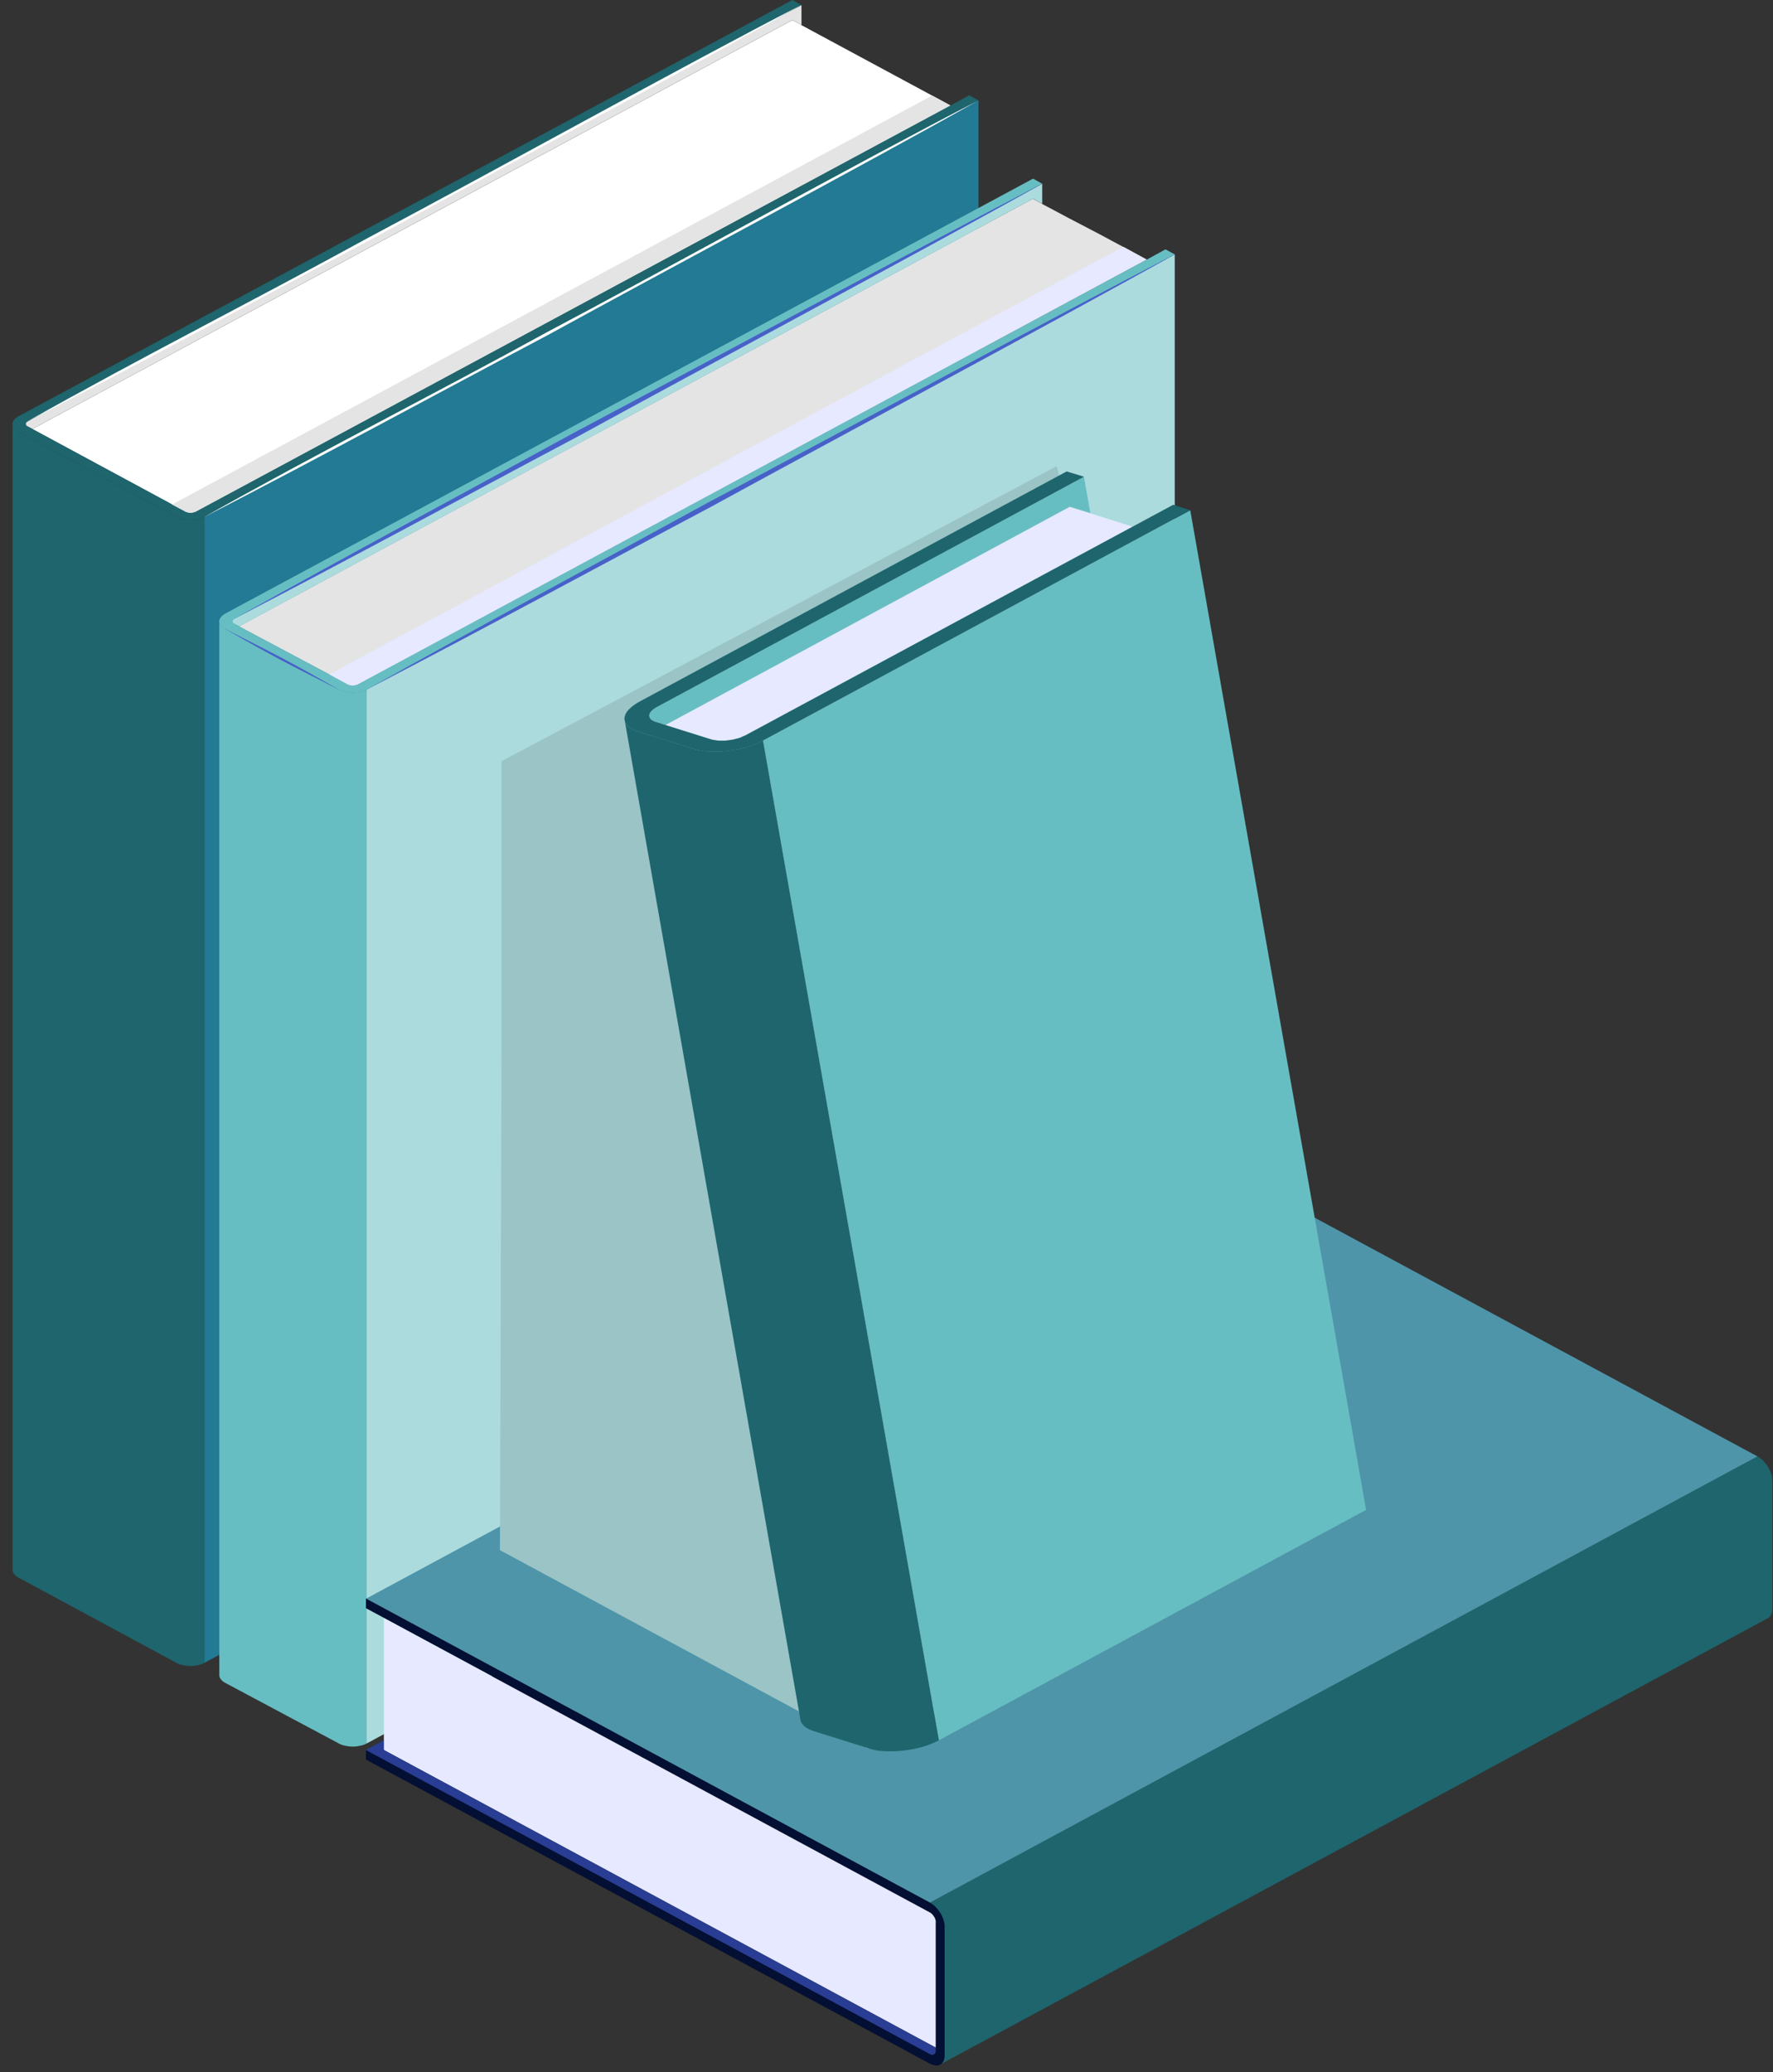
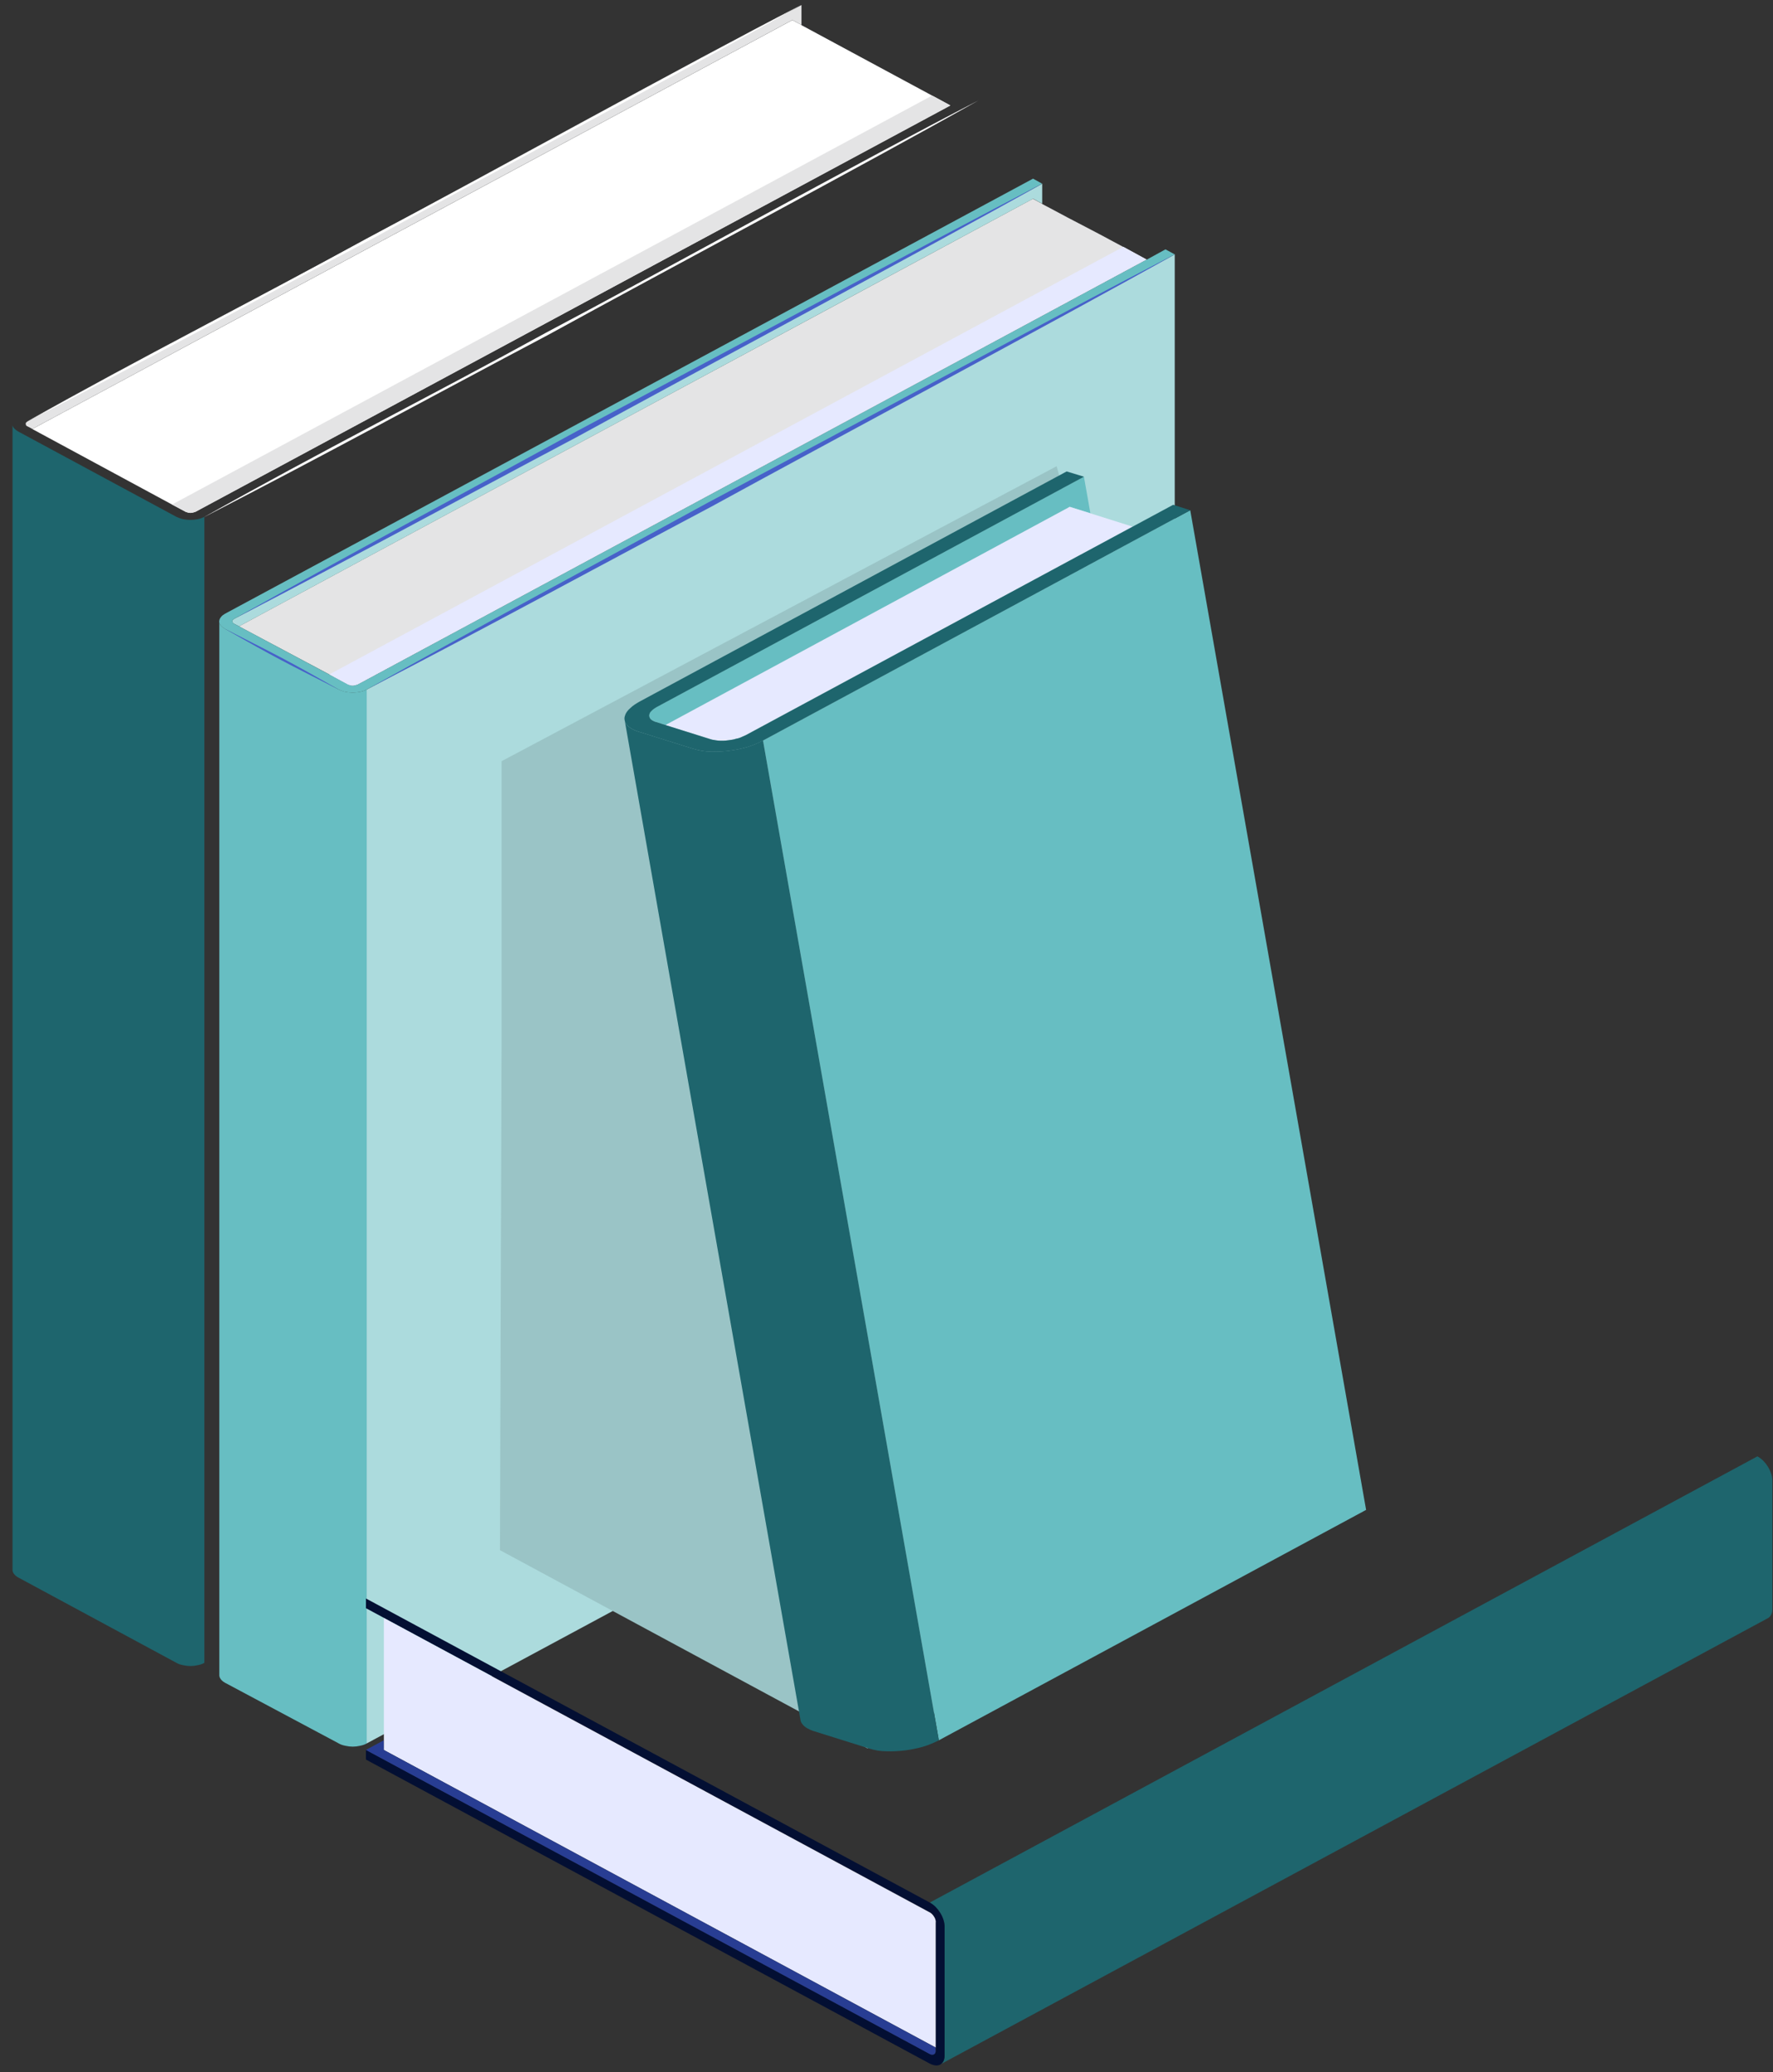
<svg xmlns="http://www.w3.org/2000/svg" width="89" height="104" viewBox="0 0 89 104" fill="none">
  <rect x="0" y="0" width="89" height="104" fill="#333333" stroke="none" />
  <g id="Vector">
-     <path d="M49.117 5.037V62.56L10.258 83.454V25.943L49.117 5.037Z" fill="#227A94" />
    <path d="M10.258 25.943V83.454C10.16 83.511 10.049 83.546 9.924 83.571C9.677 83.628 9.44 83.628 9.193 83.571C9.081 83.549 8.956 83.514 8.858 83.454L0.913 79.168C0.643 79.017 0.629 78.834 0.629 78.799V21.355C0.666 21.481 0.791 21.585 0.913 21.655L8.858 25.94C8.956 25.987 9.081 26.032 9.193 26.057C9.44 26.104 9.677 26.104 9.924 26.057C10.049 26.035 10.16 25.987 10.258 25.94V25.943Z" fill="#1E656D" />
    <path d="M47.706 5.293L9.802 25.691C9.765 25.703 9.727 25.713 9.677 25.725C9.602 25.747 9.514 25.747 9.44 25.725C9.403 25.713 9.365 25.703 9.328 25.691L8.635 25.321L1.62 21.531C12.91 15.443 28.478 7.096 39.775 1.007C39.937 1.09 40.083 1.181 40.232 1.251V1.263C42.521 2.498 44.524 3.575 46.79 4.797C47.087 4.958 47.395 5.119 47.706 5.293Z" fill="white" />
    <path d="M40.232 0.253V1.247C40.083 1.178 39.934 1.086 39.775 1.004C28.478 7.093 12.907 15.44 1.624 21.528L1.387 21.402C1.363 21.389 1.336 21.38 1.312 21.355C1.299 21.32 1.289 21.285 1.289 21.25C1.302 21.203 1.35 21.168 1.387 21.146L40.232 0.253Z" fill="#E4E4E5" />
-     <path d="M39.775 0L40.232 0.253L1.387 21.146C1.35 21.168 1.299 21.203 1.289 21.25C1.289 21.285 1.302 21.32 1.312 21.355C1.336 21.377 1.363 21.389 1.387 21.402L1.624 21.528L9.332 25.687C9.369 25.7 9.406 25.709 9.443 25.722C9.518 25.744 9.606 25.744 9.677 25.722C9.727 25.709 9.765 25.7 9.802 25.687L47.706 5.293H47.72L48.647 4.784L49.117 5.037L10.258 25.943C10.16 25.991 10.049 26.035 9.924 26.06C9.677 26.107 9.44 26.107 9.193 26.06C9.081 26.038 8.956 25.991 8.858 25.943L0.913 21.658C0.788 21.588 0.666 21.484 0.629 21.358C0.605 21.253 0.643 21.137 0.717 21.058C0.768 20.988 0.842 20.941 0.917 20.897L39.775 0Z" fill="#1E656D" />
    <path d="M10.258 25.943C15.917 22.75 21.734 19.813 27.433 16.684C33.187 13.643 43.323 8.018 49.117 5.04C43.458 8.236 33.21 13.681 27.511 16.81C21.758 19.851 16.052 22.965 10.258 25.946V25.943Z" fill="white" />
    <path d="M1.333 21.171C6.991 17.979 12.822 15.042 18.521 11.912C24.271 8.871 34.397 3.246 40.188 0.268C34.529 3.464 24.281 8.909 18.582 12.038C12.829 15.08 7.123 18.193 1.329 21.174L1.333 21.171Z" fill="white" />
    <path d="M47.706 5.293L9.802 25.691C9.765 25.703 9.727 25.713 9.677 25.725C9.602 25.747 9.514 25.747 9.44 25.725C9.403 25.713 9.365 25.703 9.328 25.691L8.635 25.321L46.79 4.797C47.087 4.958 47.395 5.119 47.706 5.293Z" fill="#E4E4E5" />
    <path d="M58.969 12.768V65.668L18.406 87.499V34.609L58.969 12.768Z" fill="#ACDBDD" />
    <path d="M18.406 34.609V87.499C18.308 87.556 18.196 87.591 18.071 87.616C17.824 87.673 17.588 87.673 17.341 87.616C17.229 87.594 17.104 87.559 17.006 87.499L11.293 84.452C11.023 84.3 11.009 84.117 11.009 84.082V31.258C11.046 31.384 11.171 31.489 11.293 31.558L17.006 34.606C17.104 34.653 17.229 34.697 17.341 34.722C17.588 34.77 17.824 34.77 18.071 34.722C18.196 34.7 18.308 34.653 18.406 34.606V34.609Z" fill="#67BEC2" />
    <path d="M57.555 13.024L17.943 34.356C17.906 34.369 17.868 34.378 17.818 34.391C17.743 34.413 17.655 34.413 17.581 34.391C17.544 34.378 17.506 34.369 17.469 34.356L16.529 33.848L11.993 31.435C12.366 31.239 12.734 31.031 13.106 30.835C24.007 24.955 40.925 15.866 51.85 9.976C52.012 10.058 52.157 10.15 52.306 10.219V10.232C54.522 11.423 54.221 11.224 56.385 12.392C56.767 12.601 57.153 12.809 57.549 13.027L57.555 13.024Z" fill="#E4E4E5" />
    <path d="M52.316 9.221V10.216C52.167 10.147 52.019 10.055 51.86 9.973C40.563 16.062 23.287 25.346 12 31.435L11.763 31.309C11.74 31.296 11.713 31.287 11.689 31.261C11.675 31.227 11.665 31.192 11.665 31.157C11.679 31.11 11.726 31.075 11.763 31.053L52.316 9.221Z" fill="#ACDBDD" />
    <path d="M51.856 8.966L52.313 9.218L11.763 31.053C11.726 31.075 11.675 31.11 11.665 31.157C11.665 31.192 11.679 31.227 11.689 31.261C11.713 31.283 11.74 31.296 11.763 31.309L12 31.435L17.476 34.356C17.513 34.369 17.55 34.378 17.588 34.391C17.662 34.413 17.75 34.413 17.824 34.391C17.875 34.378 17.912 34.369 17.95 34.356L57.562 13.024H57.576L58.502 12.515L58.973 12.768L18.406 34.609C18.308 34.656 18.196 34.7 18.071 34.726C17.824 34.773 17.588 34.773 17.341 34.726C17.229 34.703 17.104 34.656 17.006 34.609L11.293 31.561C11.168 31.492 11.046 31.388 11.009 31.261C10.986 31.157 11.023 31.043 11.097 30.961C11.148 30.892 11.222 30.844 11.297 30.8L51.856 8.966Z" fill="#67BEC2" />
    <path d="M17.006 34.609C14.398 33.118 13.982 32.925 11.293 31.561C13.901 33.052 14.317 33.245 17.006 34.609Z" fill="#4761C9" />
    <path d="M57.555 13.024L17.943 34.356C17.906 34.369 17.868 34.378 17.818 34.391C17.743 34.413 17.655 34.413 17.581 34.391C17.544 34.378 17.506 34.369 17.469 34.356L16.529 33.848L56.389 12.386C56.771 12.594 57.156 12.803 57.552 13.021L57.555 13.024Z" fill="#E6E9FF" />
    <path d="M58.969 12.768C53.318 15.938 41.378 22.318 35.693 25.435C29.96 28.473 24.264 31.577 18.497 34.558C24.149 31.384 29.872 28.331 35.557 25.214C41.29 22.176 53.203 15.749 58.969 12.765V12.768Z" fill="#4761C9" />
    <path d="M52.316 9.221C46.665 12.392 34.725 18.771 29.04 21.888C23.307 24.926 17.611 28.031 11.845 31.012C17.496 27.838 23.219 24.784 28.905 21.667C34.637 18.629 46.55 12.203 52.316 9.218V9.221Z" fill="#4761C9" />
    <path d="M88.219 73.092C88.33 73.152 88.428 73.228 88.52 73.32C88.696 73.503 88.824 73.711 88.905 73.948C88.946 74.062 88.966 74.182 88.966 74.302V80.76C88.966 80.804 88.966 80.849 88.956 80.89C88.942 80.978 88.909 81.054 88.848 81.126C88.821 81.161 88.784 81.193 88.743 81.212C74.893 88.677 61.049 96.146 47.199 103.608C47.277 103.564 47.334 103.495 47.368 103.413C47.402 103.33 47.412 103.245 47.412 103.157V96.699C47.412 96.579 47.392 96.462 47.351 96.345C47.27 96.108 47.142 95.9 46.966 95.716C46.874 95.625 46.776 95.552 46.665 95.489L88.215 73.092H88.219Z" fill="#1E656D" />
-     <path d="M88.219 73.092L46.668 95.492L18.369 80.236L59.92 57.839L88.219 73.092Z" fill="#4E95A9" />
    <path d="M47.416 103.16C47.416 103.248 47.405 103.334 47.371 103.416C47.338 103.498 47.277 103.567 47.202 103.612C47.202 103.615 47.199 103.615 47.199 103.615C47.172 103.627 47.145 103.64 47.118 103.646C46.979 103.687 46.793 103.634 46.668 103.564L18.369 88.308V87.821L46.668 103.078C46.668 103.078 46.695 103.094 46.709 103.097C46.719 103.103 46.732 103.106 46.742 103.109C46.756 103.109 46.77 103.116 46.78 103.116C46.793 103.116 46.803 103.116 46.813 103.116C46.824 103.116 46.837 103.116 46.847 103.113C46.857 103.113 46.868 103.106 46.874 103.103C46.885 103.097 46.895 103.094 46.901 103.087C46.908 103.081 46.918 103.075 46.925 103.065C46.932 103.059 46.935 103.049 46.942 103.04C46.949 103.03 46.952 103.021 46.956 103.008C46.959 102.999 46.962 102.986 46.966 102.974C46.966 102.961 46.966 102.948 46.972 102.936V96.456C46.972 96.456 46.969 96.427 46.969 96.414C46.969 96.399 46.969 96.383 46.962 96.37C46.962 96.354 46.956 96.339 46.949 96.323C46.949 96.31 46.939 96.294 46.935 96.279C46.928 96.263 46.922 96.247 46.915 96.234C46.905 96.219 46.898 96.203 46.888 96.19C46.881 96.174 46.871 96.159 46.861 96.146C46.851 96.133 46.84 96.118 46.83 96.105C46.82 96.092 46.81 96.08 46.797 96.067C46.786 96.054 46.773 96.042 46.763 96.032C46.749 96.023 46.736 96.01 46.725 96.004C46.712 95.994 46.699 95.985 46.688 95.975C46.682 95.972 46.675 95.969 46.668 95.966L18.369 80.71V80.223L46.668 95.48C46.78 95.543 46.878 95.615 46.969 95.707C47.145 95.89 47.277 96.099 47.355 96.335C47.395 96.456 47.416 96.572 47.416 96.689V103.16Z" fill="#030F33" />
    <path d="M46.969 96.459V102.759C37.685 97.753 28.553 92.83 19.269 87.825V81.205L46.671 95.979C46.671 95.979 46.685 95.985 46.692 95.988C46.702 95.998 46.715 96.007 46.729 96.016C46.739 96.023 46.753 96.035 46.766 96.045C46.776 96.054 46.79 96.067 46.8 96.08C46.813 96.092 46.824 96.105 46.834 96.118C46.844 96.13 46.854 96.146 46.864 96.159C46.874 96.171 46.885 96.187 46.891 96.203C46.901 96.216 46.908 96.231 46.918 96.247C46.925 96.26 46.932 96.275 46.939 96.291C46.939 96.307 46.949 96.323 46.952 96.335C46.959 96.351 46.962 96.367 46.966 96.383C46.969 96.395 46.969 96.411 46.972 96.427C46.972 96.44 46.976 96.452 46.976 96.468L46.969 96.459Z" fill="#E6E9FF" />
    <path d="M46.969 102.92V102.939C46.969 102.939 46.966 102.964 46.962 102.977C46.959 102.989 46.956 103.002 46.952 103.012C46.952 103.024 46.945 103.034 46.939 103.043C46.932 103.053 46.928 103.062 46.922 103.068C46.915 103.078 46.905 103.084 46.898 103.09C46.891 103.097 46.881 103.1 46.871 103.106C46.864 103.109 46.854 103.113 46.844 103.116C46.834 103.119 46.82 103.119 46.81 103.119C46.8 103.119 46.79 103.119 46.776 103.119C46.766 103.119 46.753 103.116 46.739 103.113C46.729 103.113 46.715 103.106 46.705 103.1C46.692 103.1 46.678 103.09 46.665 103.084L18.366 87.825L19.262 87.341V87.825C28.546 92.83 37.678 97.753 46.962 102.759V102.92H46.969Z" fill="#283D93" />
    <path d="M25.096 77.798L25.177 52.562V38.203L53.04 23.398C53.04 23.398 64.083 63.246 65.037 75.998C65.05 76.159 53.294 82.487 53.392 82.434C53.493 82.38 43.543 87.743 43.543 87.743L25.096 77.798Z" fill="#9AC4C6" />
    <path d="M59.747 25.608L68.575 75.777L47.128 87.341L38.3 37.164L59.747 25.608Z" fill="#67BEC2" />
    <path d="M54.41 23.925L54.735 25.757C54.4 25.653 54.068 25.548 53.703 25.435L33.41 36.387L32.943 36.235C32.913 36.235 32.892 36.226 32.872 36.216C32.821 36.197 32.791 36.178 32.75 36.159C32.72 36.14 32.689 36.112 32.659 36.093C32.639 36.065 32.618 36.036 32.608 36.008C32.598 35.979 32.588 35.96 32.588 35.932C32.578 35.894 32.588 35.875 32.598 35.837C32.608 35.799 32.618 35.78 32.639 35.742C32.669 35.714 32.689 35.686 32.72 35.657C32.76 35.619 32.781 35.6 32.831 35.562C32.872 35.534 32.913 35.515 32.953 35.487L54.41 23.922V23.925Z" fill="#67BEC2" />
    <path d="M36.734 37.126C36.673 37.135 36.602 37.145 36.532 37.154C36.461 37.164 36.389 37.173 36.329 37.173H36.126C36.065 37.173 35.994 37.164 35.933 37.154C35.872 37.145 35.821 37.135 35.76 37.126C35.73 37.116 35.71 37.107 35.679 37.097L33.403 36.39L53.696 25.438C54.062 25.552 54.393 25.656 54.728 25.76C55.425 25.978 56.074 26.186 56.852 26.43L37.428 36.898C37.387 36.917 37.347 36.936 37.296 36.955C37.245 36.984 37.184 37.002 37.123 37.031C37.062 37.05 37.002 37.069 36.931 37.078C36.87 37.097 36.799 37.116 36.728 37.126H36.734Z" fill="#E6E9FF" />
    <path d="M36.937 37.078C37.008 37.069 37.069 37.05 37.13 37.031C37.191 37.002 37.252 36.984 37.303 36.955C37.353 36.936 37.394 36.917 37.434 36.898L58.891 25.334L59.751 25.608L38.304 37.164C38.04 37.306 37.769 37.419 37.475 37.505C36.9 37.666 36.291 37.742 35.686 37.723C35.382 37.723 35.091 37.666 34.796 37.581L32.057 36.721C31.905 36.674 31.762 36.617 31.631 36.523C31.529 36.456 31.438 36.361 31.387 36.257C31.377 36.238 31.367 36.21 31.367 36.181C31.357 36.172 31.357 36.153 31.357 36.144C31.336 36.068 31.346 35.983 31.377 35.907C31.418 35.765 31.519 35.641 31.641 35.537C31.773 35.405 31.935 35.31 32.097 35.215L53.544 23.66L54.413 23.925L32.956 35.49C32.916 35.518 32.875 35.537 32.835 35.566C32.784 35.603 32.764 35.623 32.723 35.66C32.693 35.689 32.672 35.717 32.642 35.746C32.622 35.784 32.611 35.803 32.601 35.84C32.591 35.878 32.581 35.897 32.591 35.935C32.591 35.964 32.601 35.983 32.611 36.011C32.622 36.039 32.642 36.068 32.662 36.096C32.693 36.115 32.723 36.144 32.754 36.163C32.794 36.181 32.825 36.2 32.875 36.219C32.896 36.229 32.916 36.238 32.946 36.238L33.413 36.39L35.689 37.107C35.72 37.116 35.74 37.116 35.77 37.126C35.831 37.135 35.882 37.145 35.943 37.154C36.004 37.164 36.075 37.173 36.136 37.173H36.339C36.4 37.173 36.471 37.164 36.542 37.154C36.613 37.145 36.684 37.135 36.745 37.126C36.816 37.116 36.887 37.097 36.947 37.078H36.937Z" fill="#1E656D" />
    <path d="M32.053 36.718L34.793 37.577C35.087 37.663 35.378 37.719 35.682 37.719C36.288 37.738 36.897 37.663 37.472 37.502C37.766 37.416 38.037 37.303 38.3 37.16L47.128 87.341C46.864 87.474 46.594 87.588 46.299 87.673C45.714 87.834 45.116 87.91 44.51 87.891C44.196 87.891 43.905 87.844 43.621 87.749L40.881 86.89C40.749 86.852 40.627 86.795 40.506 86.729C40.414 86.672 40.333 86.606 40.272 86.52C40.221 86.463 40.191 86.388 40.181 86.312C37.238 69.6 34.296 52.891 31.363 36.178C31.363 36.207 31.374 36.235 31.384 36.254C31.434 36.358 31.526 36.453 31.627 36.519C31.759 36.614 31.901 36.671 32.053 36.718Z" fill="#1E656D" />
  </g>
</svg>